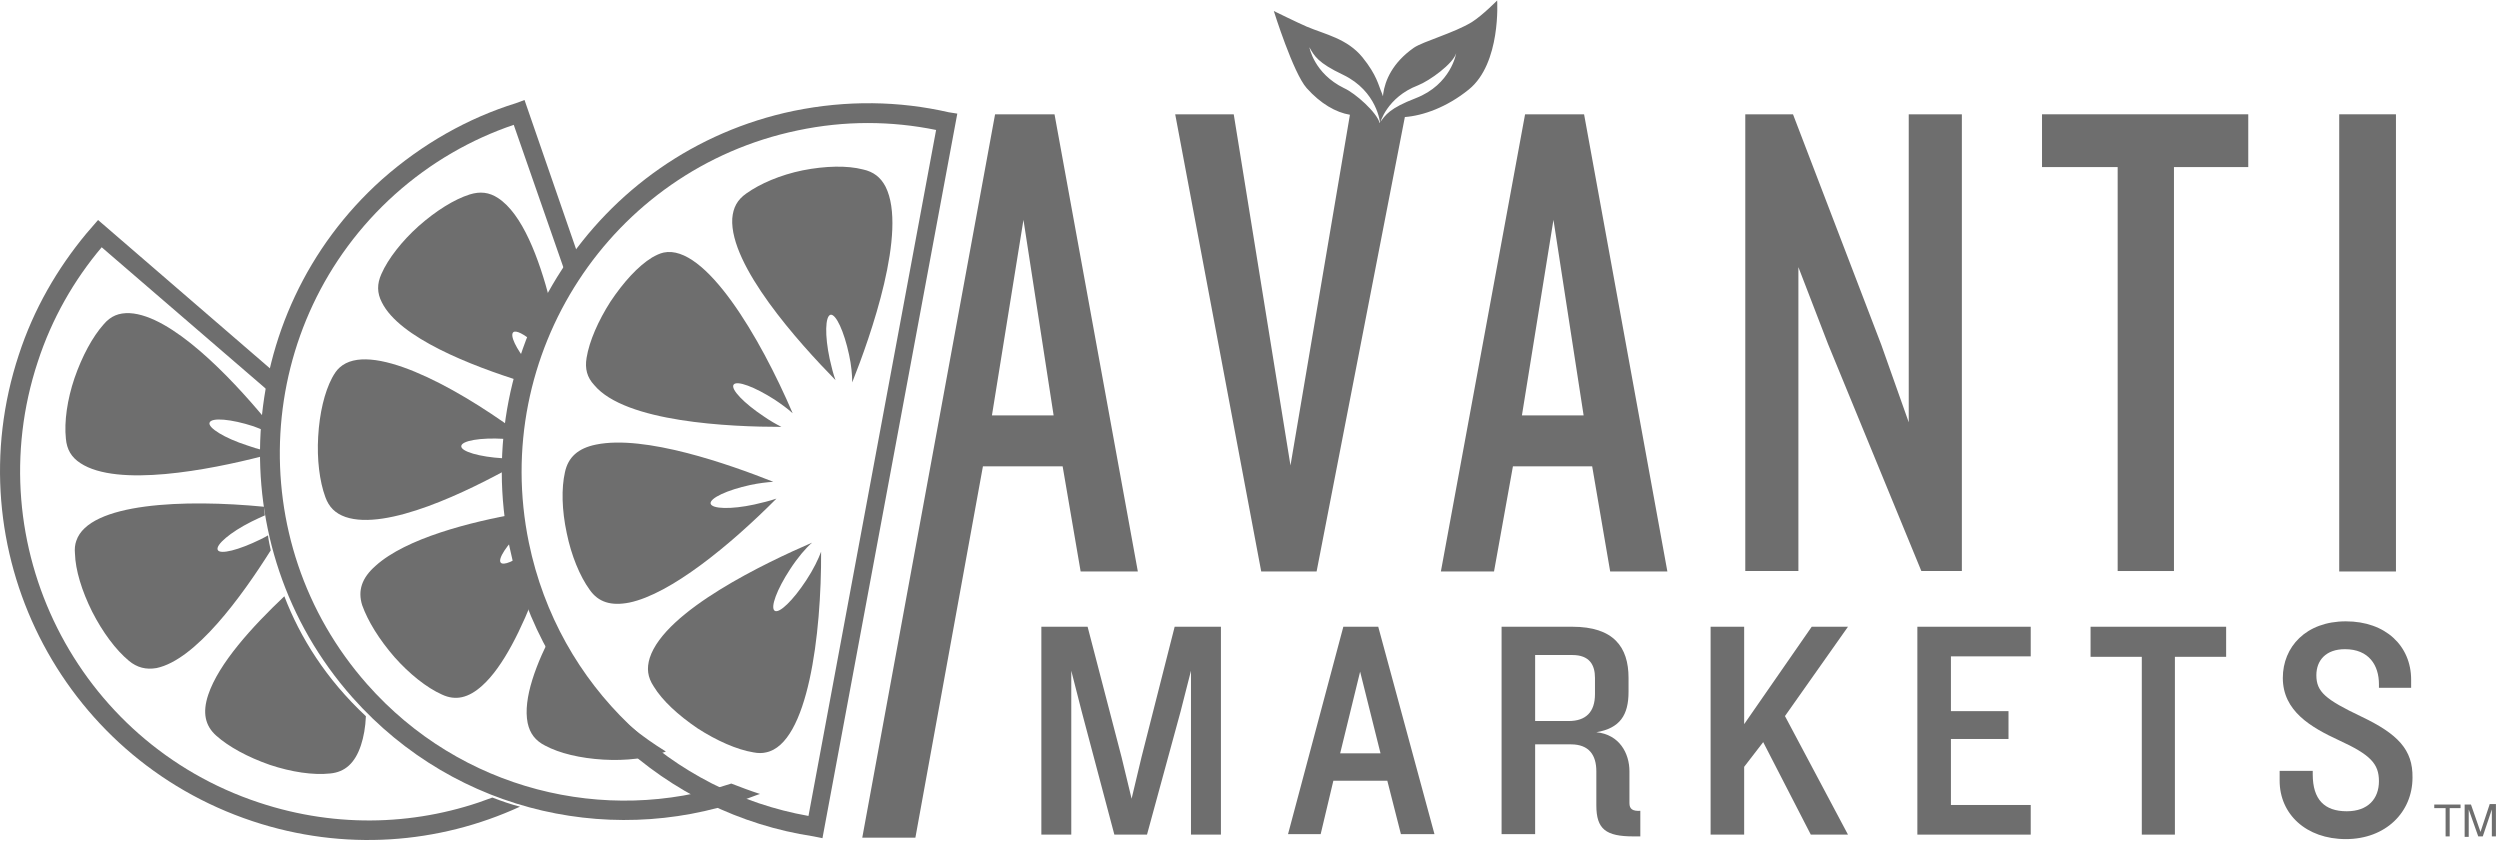
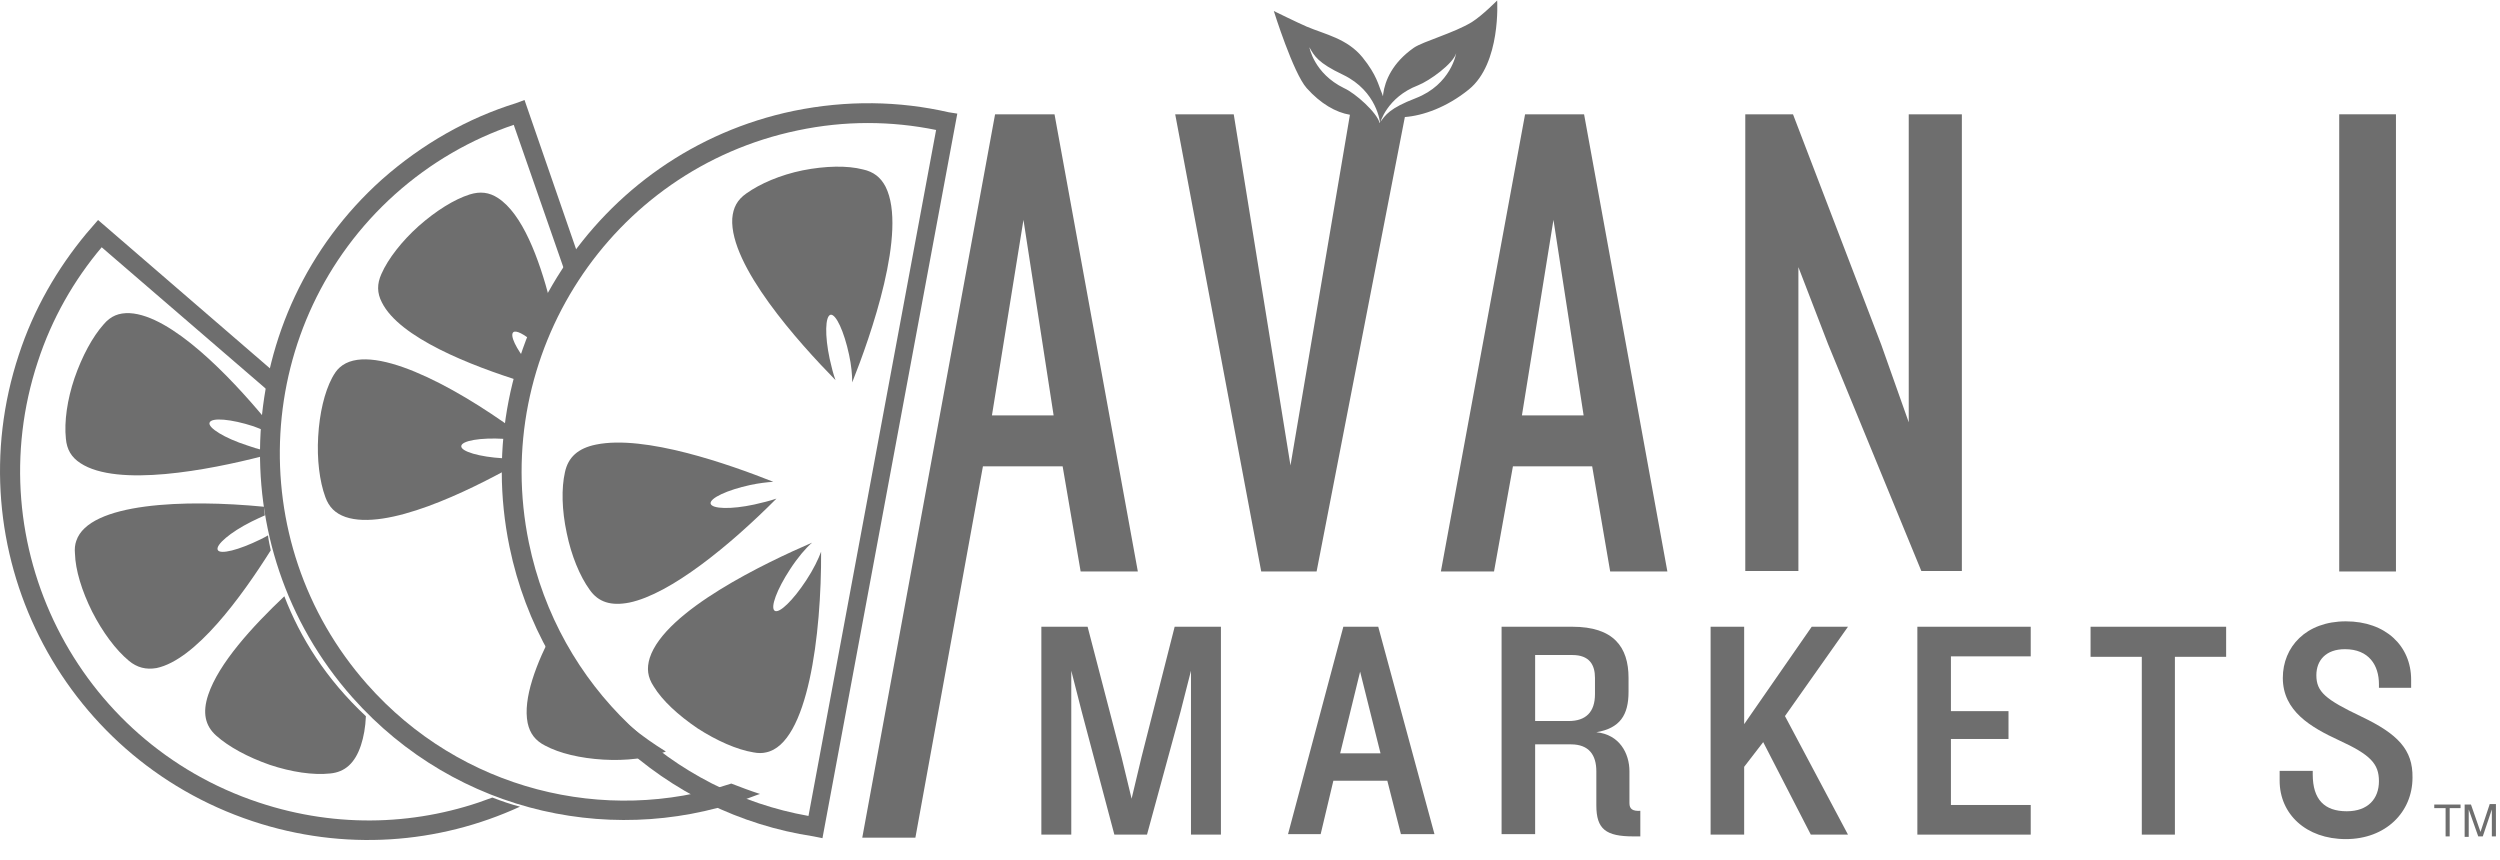
<svg xmlns="http://www.w3.org/2000/svg" width="125px" height="43px" viewBox="0 0 125 43" version="1.1">
  <title>avanti@3x</title>
  <g id="Jun-12" stroke="none" stroke-width="1" fill="none" fill-rule="evenodd">
    <g id="logout/main---all" transform="translate(-483, -3048)" fill="#6E6E6E" fill-rule="nonzero">
      <g id="avanti" transform="translate(483, 3048)">
        <path d="M4.609,30.586 C5.13,31.608 5.787,32.494 6.444,33.039 C6.852,33.38 7.305,33.494 7.826,33.403 C9.775,32.994 12.064,29.858 13.537,27.518 C13.491,27.268 13.423,27.018 13.401,26.768 C13.288,26.837 13.152,26.905 13.016,26.973 C11.951,27.495 10.999,27.745 10.886,27.495 C10.772,27.246 11.52,26.609 12.562,26.087 C12.789,25.973 13.038,25.86 13.242,25.769 C13.22,25.632 13.22,25.473 13.197,25.337 C9.231,24.951 4.45,25.132 3.815,27.041 C3.748,27.223 3.725,27.45 3.748,27.677 C3.77,28.495 4.087,29.54 4.609,30.586 Z" id="Path" />
        <path d="M12.676,21.315 C12.857,21.384 13.038,21.452 13.197,21.52 C13.22,21.315 13.242,21.134 13.265,20.952 C11.497,18.816 8.574,15.771 6.489,15.658 C5.946,15.635 5.538,15.794 5.175,16.226 C4.631,16.839 4.11,17.794 3.725,18.907 C3.362,19.975 3.204,21.088 3.294,21.929 C3.34,22.474 3.566,22.86 4.019,23.156 C5.878,24.383 10.455,23.497 13.106,22.815 C13.106,22.701 13.106,22.61 13.129,22.497 C12.88,22.451 12.63,22.361 12.358,22.27 C11.225,21.906 10.387,21.384 10.478,21.134 C10.568,20.861 11.565,20.952 12.676,21.315 Z" id="Path" />
        <path d="M10.41,34.743 C10.115,35.63 10.251,36.288 10.818,36.788 C11.429,37.334 12.381,37.856 13.491,38.243 C14.579,38.606 15.667,38.765 16.505,38.674 C17.253,38.606 17.752,38.152 18.046,37.266 C18.182,36.857 18.273,36.357 18.295,35.811 C16.301,33.948 15.01,31.881 14.217,29.813 C12.608,31.335 10.931,33.176 10.41,34.743 Z" id="Path" />
        <path d="M24.618,39.878 C20.992,41.264 16.913,41.446 12.948,40.128 C3.815,37.106 -1.124,27.223 1.889,18.089 C2.592,15.93 3.702,13.999 5.084,12.363 L13.469,19.589 C13.537,19.225 13.627,18.884 13.695,18.589 L4.903,11 L4.314,11.682 L4.314,11.682 C2.864,13.431 1.685,15.453 0.938,17.748 C-2.257,27.427 2.977,37.856 12.63,41.06 C17.208,42.582 21.944,42.196 26,40.333 C25.547,40.219 25.094,40.06 24.618,39.878 Z" id="Path" />
        <path d="M49.754,5.715 L43.113,41.885 L45.769,41.885 L49.146,23.318 L53.132,23.318 L54.032,28.574 L56.892,28.574 L52.726,5.715 L49.754,5.715 Z M49.597,20.77 L51.173,10.993 L52.681,20.77 L49.597,20.77 Z" id="Shape" />
        <path d="M76.254,5.715 L72.044,28.574 L74.701,28.574 L75.646,23.318 L79.609,23.318 L80.509,28.574 L83.369,28.574 L79.204,5.715 L76.254,5.715 Z M76.096,20.77 L77.673,10.993 L79.181,20.77 L76.096,20.77 Z" id="Shape" />
        <polygon id="Path" points="95.437 21.115 94.063 17.236 89.65 5.715 87.264 5.715 87.264 28.551 89.92 28.551 89.92 13.357 91.406 17.213 96.067 28.551 98.093 28.551 98.093 5.715 95.437 5.715" />
-         <polygon id="Path" points="102.101 8.354 105.883 8.354 105.883 28.551 108.698 28.551 108.698 8.354 112.413 8.354 112.413 5.715 102.101 5.715" />
        <rect id="Rectangle" x="116.961" y="5.715" width="2.837" height="22.859" />
        <path d="M74.858,0.023 C74.858,0.023 74.138,0.757 73.597,1.102 C72.697,1.652 71.166,2.066 70.693,2.387 C69.612,3.144 69.252,4.039 69.162,4.682 C69.139,4.889 69.162,4.82 69.094,4.659 C68.914,4.246 68.847,3.764 68.126,2.869 C67.361,1.928 66.258,1.721 65.335,1.331 C64.907,1.148 63.691,0.551 63.691,0.551 C63.691,0.551 64.659,3.649 65.335,4.407 C66.032,5.187 66.798,5.623 67.496,5.738 L64.524,23.272 L61.687,5.715 L58.76,5.715 L63.061,28.574 L65.83,28.574 L70.243,5.852 L70.243,5.852 C71.143,5.784 72.337,5.37 73.44,4.475 C75.061,3.167 74.858,0.023 74.858,0.023 Z M70.783,4.911 C69.477,5.416 69.275,5.738 68.982,6.151 C68.847,5.623 67.766,4.659 67.203,4.407 C65.695,3.672 65.47,2.364 65.47,2.364 C65.717,2.8 65.897,3.144 67.158,3.741 C68.869,4.567 69.004,6.151 69.004,6.151 C69.004,6.151 69.342,4.866 70.896,4.269 C71.481,4.039 72.652,3.19 72.809,2.662 C72.809,2.662 72.562,4.223 70.783,4.911 Z" id="Shape" />
        <polygon id="Path" points="57.078 37.847 56.58 39.935 56.081 37.869 54.38 31.337 52.068 31.337 52.068 41.731 53.564 41.731 53.564 33.537 54.086 35.58 55.718 41.731 57.35 41.731 59.028 35.58 59.549 33.537 59.549 41.731 61.046 41.731 61.046 31.337 58.733 31.337" />
        <path d="M67.167,31.337 L64.401,41.708 L66.033,41.708 L66.668,39.037 L69.366,39.037 L70.046,41.708 L71.724,41.708 L68.912,31.337 L67.167,31.337 Z M67.008,37.667 L68.006,33.582 L69.026,37.667 L67.008,37.667 Z" id="Shape" />
        <path d="M81.472,40.159 L81.472,38.565 C81.472,37.667 80.973,36.724 79.817,36.612 C80.996,36.41 81.427,35.759 81.427,34.592 L81.427,33.896 C81.427,32.347 80.679,31.337 78.616,31.337 L75.079,31.337 L75.079,41.708 L76.757,41.708 L76.757,37.218 L78.548,37.218 C79.454,37.218 79.817,37.757 79.817,38.565 L79.817,40.271 C79.817,41.461 80.293,41.82 81.676,41.82 L82.016,41.82 L82.016,40.541 C81.631,40.563 81.472,40.451 81.472,40.159 Z M79.749,34.704 C79.749,35.602 79.296,36.051 78.434,36.051 L76.757,36.051 L76.757,32.751 L78.616,32.751 C79.477,32.751 79.749,33.245 79.749,33.896 L79.749,34.704 Z" id="Shape" />
        <polygon id="Path" points="90.586 31.337 87.208 36.208 87.208 31.337 85.53 31.337 85.53 41.731 87.208 41.731 87.208 38.341 88.16 37.106 90.54 41.731 92.399 41.731 89.248 35.804 92.399 31.337" />
        <polygon id="Path" points="95.868 41.731 101.536 41.731 101.536 40.249 97.546 40.249 97.546 36.949 100.425 36.949 100.425 35.557 97.546 35.557 97.546 32.818 101.536 32.818 101.536 31.337 95.868 31.337" />
        <polygon id="Path" points="104.528 32.841 107.09 32.841 107.09 41.731 108.745 41.731 108.745 32.841 111.307 32.841 111.307 31.337 104.528 31.337" />
        <path d="M118.063,35.827 C116.272,34.973 115.818,34.592 115.818,33.761 C115.818,33.02 116.294,32.459 117.247,32.459 C118.448,32.459 118.947,33.267 118.947,34.21 L118.947,34.39 L120.557,34.39 L120.557,33.986 C120.557,32.302 119.287,31.067 117.292,31.067 C115.297,31.067 114.141,32.347 114.141,33.896 C114.141,35.557 115.546,36.365 116.952,37.016 C118.516,37.735 118.947,38.184 118.947,39.059 C118.947,39.935 118.403,40.563 117.337,40.563 C116.226,40.563 115.637,39.98 115.637,38.722 L115.637,38.543 L113.982,38.543 L113.982,39.037 C113.982,40.698 115.297,41.955 117.292,41.955 C119.287,41.955 120.625,40.608 120.625,38.88 C120.647,37.488 119.899,36.702 118.063,35.827 Z" id="Path" />
        <polygon id="Path" points="121.713 40.406 122.28 40.406 122.28 41.82 122.484 41.82 122.484 40.406 123.028 40.406 123.028 40.227 121.713 40.227" />
        <path d="M124.479,40.227 L124.025,41.596 L123.549,40.227 L123.232,40.227 L123.232,41.843 L123.436,41.843 L123.436,40.878 C123.436,40.833 123.436,40.788 123.436,40.698 C123.436,40.608 123.436,40.563 123.436,40.518 L123.436,40.473 L123.912,41.82 L124.139,41.82 L124.592,40.473 C124.592,40.563 124.592,40.653 124.592,40.72 C124.592,40.788 124.592,40.855 124.592,40.878 L124.592,41.82 L124.796,41.82 L124.796,40.204 L124.479,40.204 L124.479,40.227 Z" id="Path" />
-         <path d="M19.722,32.853 C20.462,33.689 21.336,34.389 22.099,34.728 C22.772,35.044 23.422,34.909 24.117,34.276 C25.149,33.35 26.091,31.452 26.876,29.352 C26.674,28.764 26.495,28.177 26.338,27.59 C25.71,28.064 25.172,28.29 25.037,28.132 C24.88,27.951 25.329,27.251 26.091,26.528 C26.046,26.234 25.979,25.963 25.934,25.67 C23.512,26.099 20.305,26.912 18.78,28.29 C18.085,28.9 17.883,29.532 18.107,30.255 C18.398,31.068 18.959,31.972 19.722,32.853 Z" id="Path" />
        <path d="M26.697,17.131 C26.943,16.385 27.212,15.685 27.504,15.052 C26.943,12.884 26.114,10.693 24.902,9.902 C24.454,9.608 24.005,9.563 23.49,9.721 C22.705,9.97 21.807,10.534 20.933,11.303 C20.103,12.048 19.408,12.929 19.071,13.697 C18.847,14.194 18.847,14.646 19.094,15.12 C19.968,16.882 23.534,18.283 26.158,19.096 C26.226,18.78 26.315,18.441 26.383,18.147 C25.8,17.424 25.486,16.769 25.665,16.611 C25.8,16.498 26.203,16.701 26.697,17.131 Z" id="Path" />
        <path d="M16.986,18.373 C16.829,18.509 16.716,18.689 16.604,18.893 C16.223,19.616 15.976,20.655 15.909,21.829 C15.842,22.959 15.976,24.066 16.268,24.856 C16.447,25.353 16.761,25.67 17.277,25.85 C19.34,26.551 23.377,24.585 25.755,23.252 C25.755,23.139 25.755,23.049 25.755,22.936 C25.575,22.936 25.373,22.936 25.149,22.914 C23.983,22.846 23.041,22.575 23.063,22.304 C23.086,22.033 24.028,21.874 25.194,21.942 C25.396,21.965 25.575,21.965 25.755,21.987 C25.755,21.829 25.777,21.694 25.777,21.536 C22.615,19.231 18.466,17.04 16.986,18.373 Z" id="Path" />
        <path d="M26.383,36.151 C26.495,36.671 26.764,37.032 27.257,37.281 C27.975,37.665 29.007,37.913 30.173,37.981 C31.294,38.049 32.393,37.913 33.178,37.619 C33.223,37.597 33.268,37.597 33.29,37.574 C30.913,36.106 28.984,34.141 27.706,31.475 C26.809,33.169 26.136,34.931 26.383,36.151 Z" id="Path" />
        <path d="M36.565,39.178 C30.263,41.256 23.041,39.517 18.354,34.208 C12.029,27.048 12.657,16.092 19.744,9.721 C21.538,8.117 23.557,6.965 25.687,6.242 L28.244,13.584 C28.446,13.223 28.648,12.884 28.85,12.59 L26.226,5 L25.8,5.158 C23.4,5.904 21.112,7.191 19.094,8.976 C11.581,15.707 10.93,27.319 17.614,34.864 C22.839,40.759 30.98,42.454 37.865,39.743 L38,39.698 C37.507,39.54 37.036,39.359 36.565,39.178 Z" id="Path" />
        <path d="M40.13,8.518 C39.025,8.745 38.011,9.177 37.312,9.676 C36.861,9.994 36.658,10.38 36.613,10.925 C36.477,13.285 39.927,17.121 41.776,19.006 C41.664,18.71 41.574,18.347 41.483,17.939 C41.235,16.781 41.258,15.805 41.528,15.737 C41.799,15.691 42.205,16.577 42.453,17.734 C42.566,18.256 42.611,18.733 42.611,19.119 C43.535,16.804 45.384,11.537 44.279,9.336 C44.031,8.859 43.671,8.587 43.152,8.473 C42.363,8.269 41.28,8.291 40.13,8.518 Z" id="Path" />
-         <path d="M39.071,21.344 C38.8,21.207 38.484,21.026 38.191,20.821 C37.199,20.163 36.523,19.46 36.68,19.233 C36.838,19.006 37.74,19.346 38.732,19.982 C39.071,20.209 39.386,20.436 39.634,20.663 C38.011,16.872 35.26,12.196 33.185,12.627 C32.982,12.672 32.802,12.763 32.599,12.877 C31.9,13.308 31.178,14.102 30.525,15.079 C29.916,16.032 29.465,17.053 29.329,17.893 C29.239,18.438 29.352,18.869 29.713,19.255 C31.269,21.117 36.5,21.344 39.071,21.344 Z" id="Path" />
        <path d="M37.718,25.225 C36.568,25.475 35.598,25.452 35.53,25.18 C35.485,24.907 36.365,24.499 37.515,24.249 C37.943,24.158 38.326,24.113 38.665,24.09 C36.432,23.205 32.238,21.729 29.803,22.229 C28.901,22.41 28.405,22.864 28.247,23.613 C28.067,24.408 28.089,25.498 28.337,26.655 C28.563,27.767 28.991,28.812 29.487,29.493 C29.916,30.106 30.547,30.31 31.472,30.128 C33.524,29.697 36.477,27.291 38.823,24.93 C38.484,25.044 38.124,25.134 37.718,25.225 Z" id="Path" />
        <path d="M40.311,29.016 C39.657,30.015 38.958,30.696 38.732,30.537 C38.507,30.378 38.845,29.47 39.499,28.471 C39.882,27.881 40.288,27.404 40.604,27.132 C38.349,28.108 33.253,30.514 32.486,32.898 C32.328,33.42 32.374,33.851 32.689,34.328 C33.118,35.031 33.907,35.758 34.876,36.416 C35.824,37.029 36.838,37.483 37.673,37.619 C37.898,37.664 38.124,37.664 38.304,37.619 C40.401,37.188 41.077,31.717 41.055,27.586 C40.92,27.949 40.672,28.471 40.311,29.016 Z" id="Path" />
        <path d="M47.436,5.613 L47.436,5.613 C44.956,5.045 42.34,5 39.679,5.545 C29.78,7.61 23.422,17.371 25.474,27.336 C27.075,35.099 33.321,40.706 40.672,41.818 L41.123,41.909 L47.865,5.681 L47.436,5.613 Z M40.424,40.797 C33.636,39.594 27.931,34.35 26.443,27.132 C24.504,17.712 30.525,8.473 39.882,6.521 C42.25,6.021 44.573,6.044 46.805,6.498 L40.424,40.797 Z" id="Shape" />
      </g>
    </g>
  </g>
</svg>